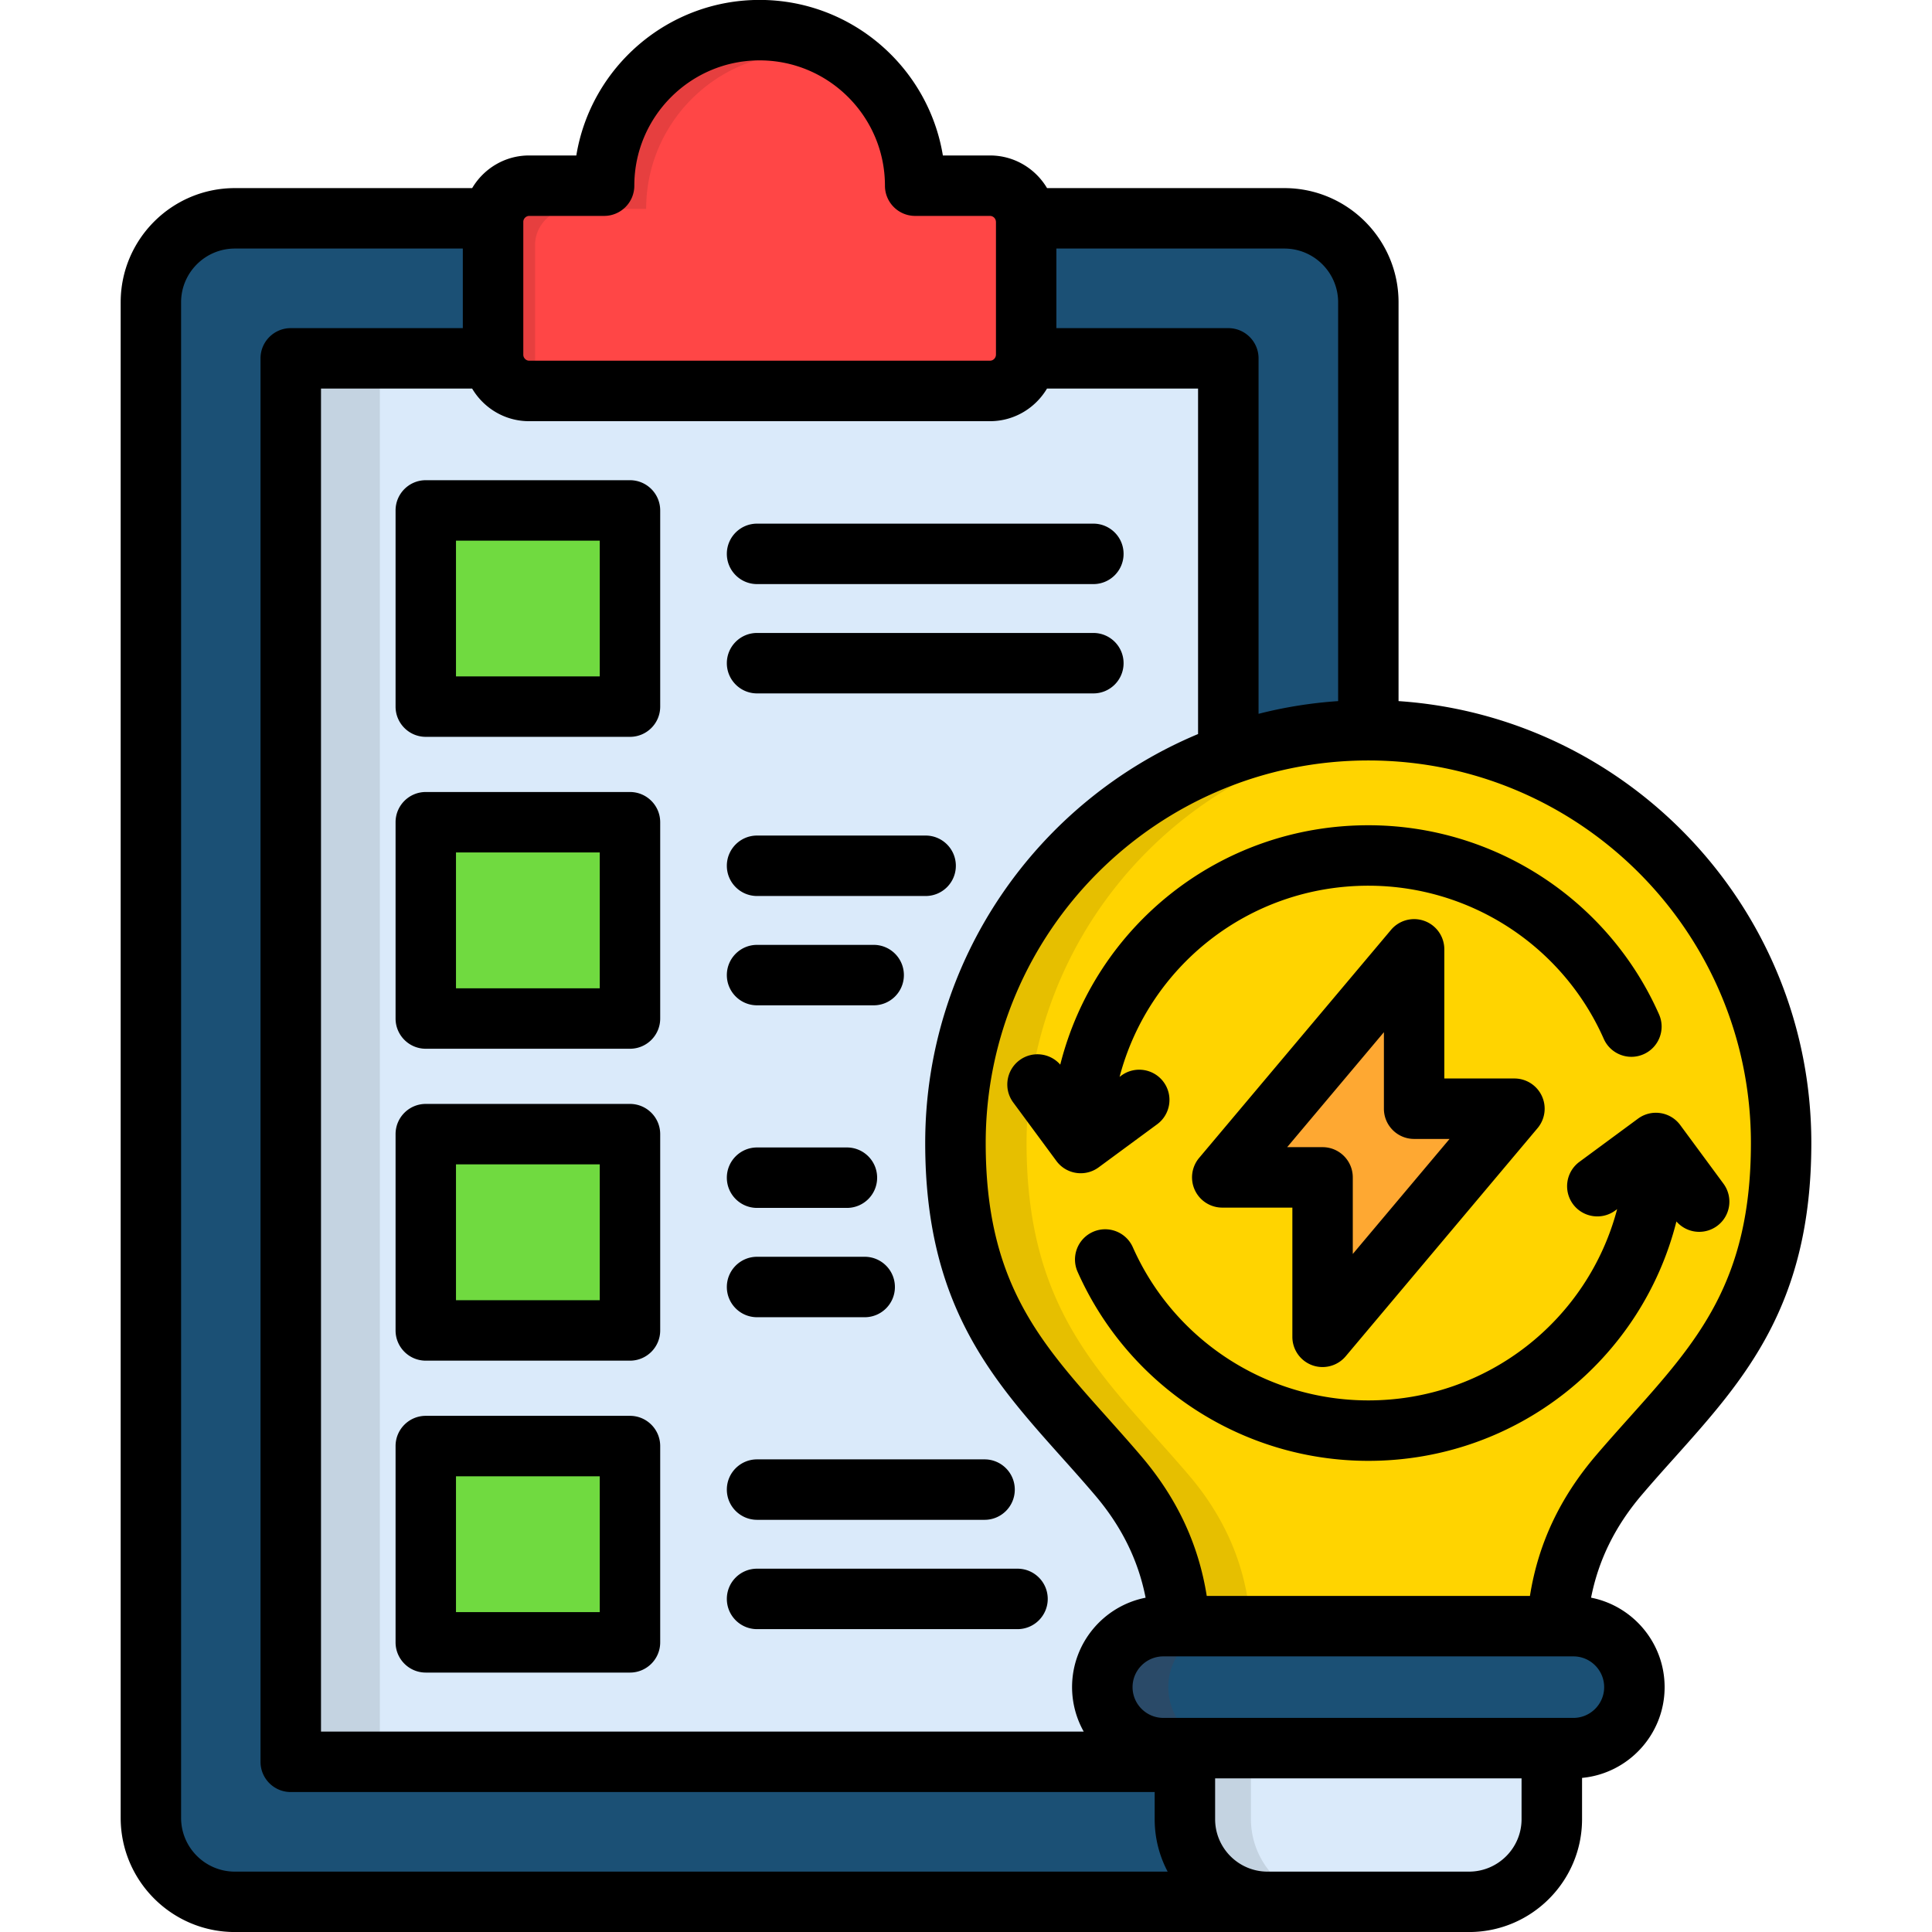
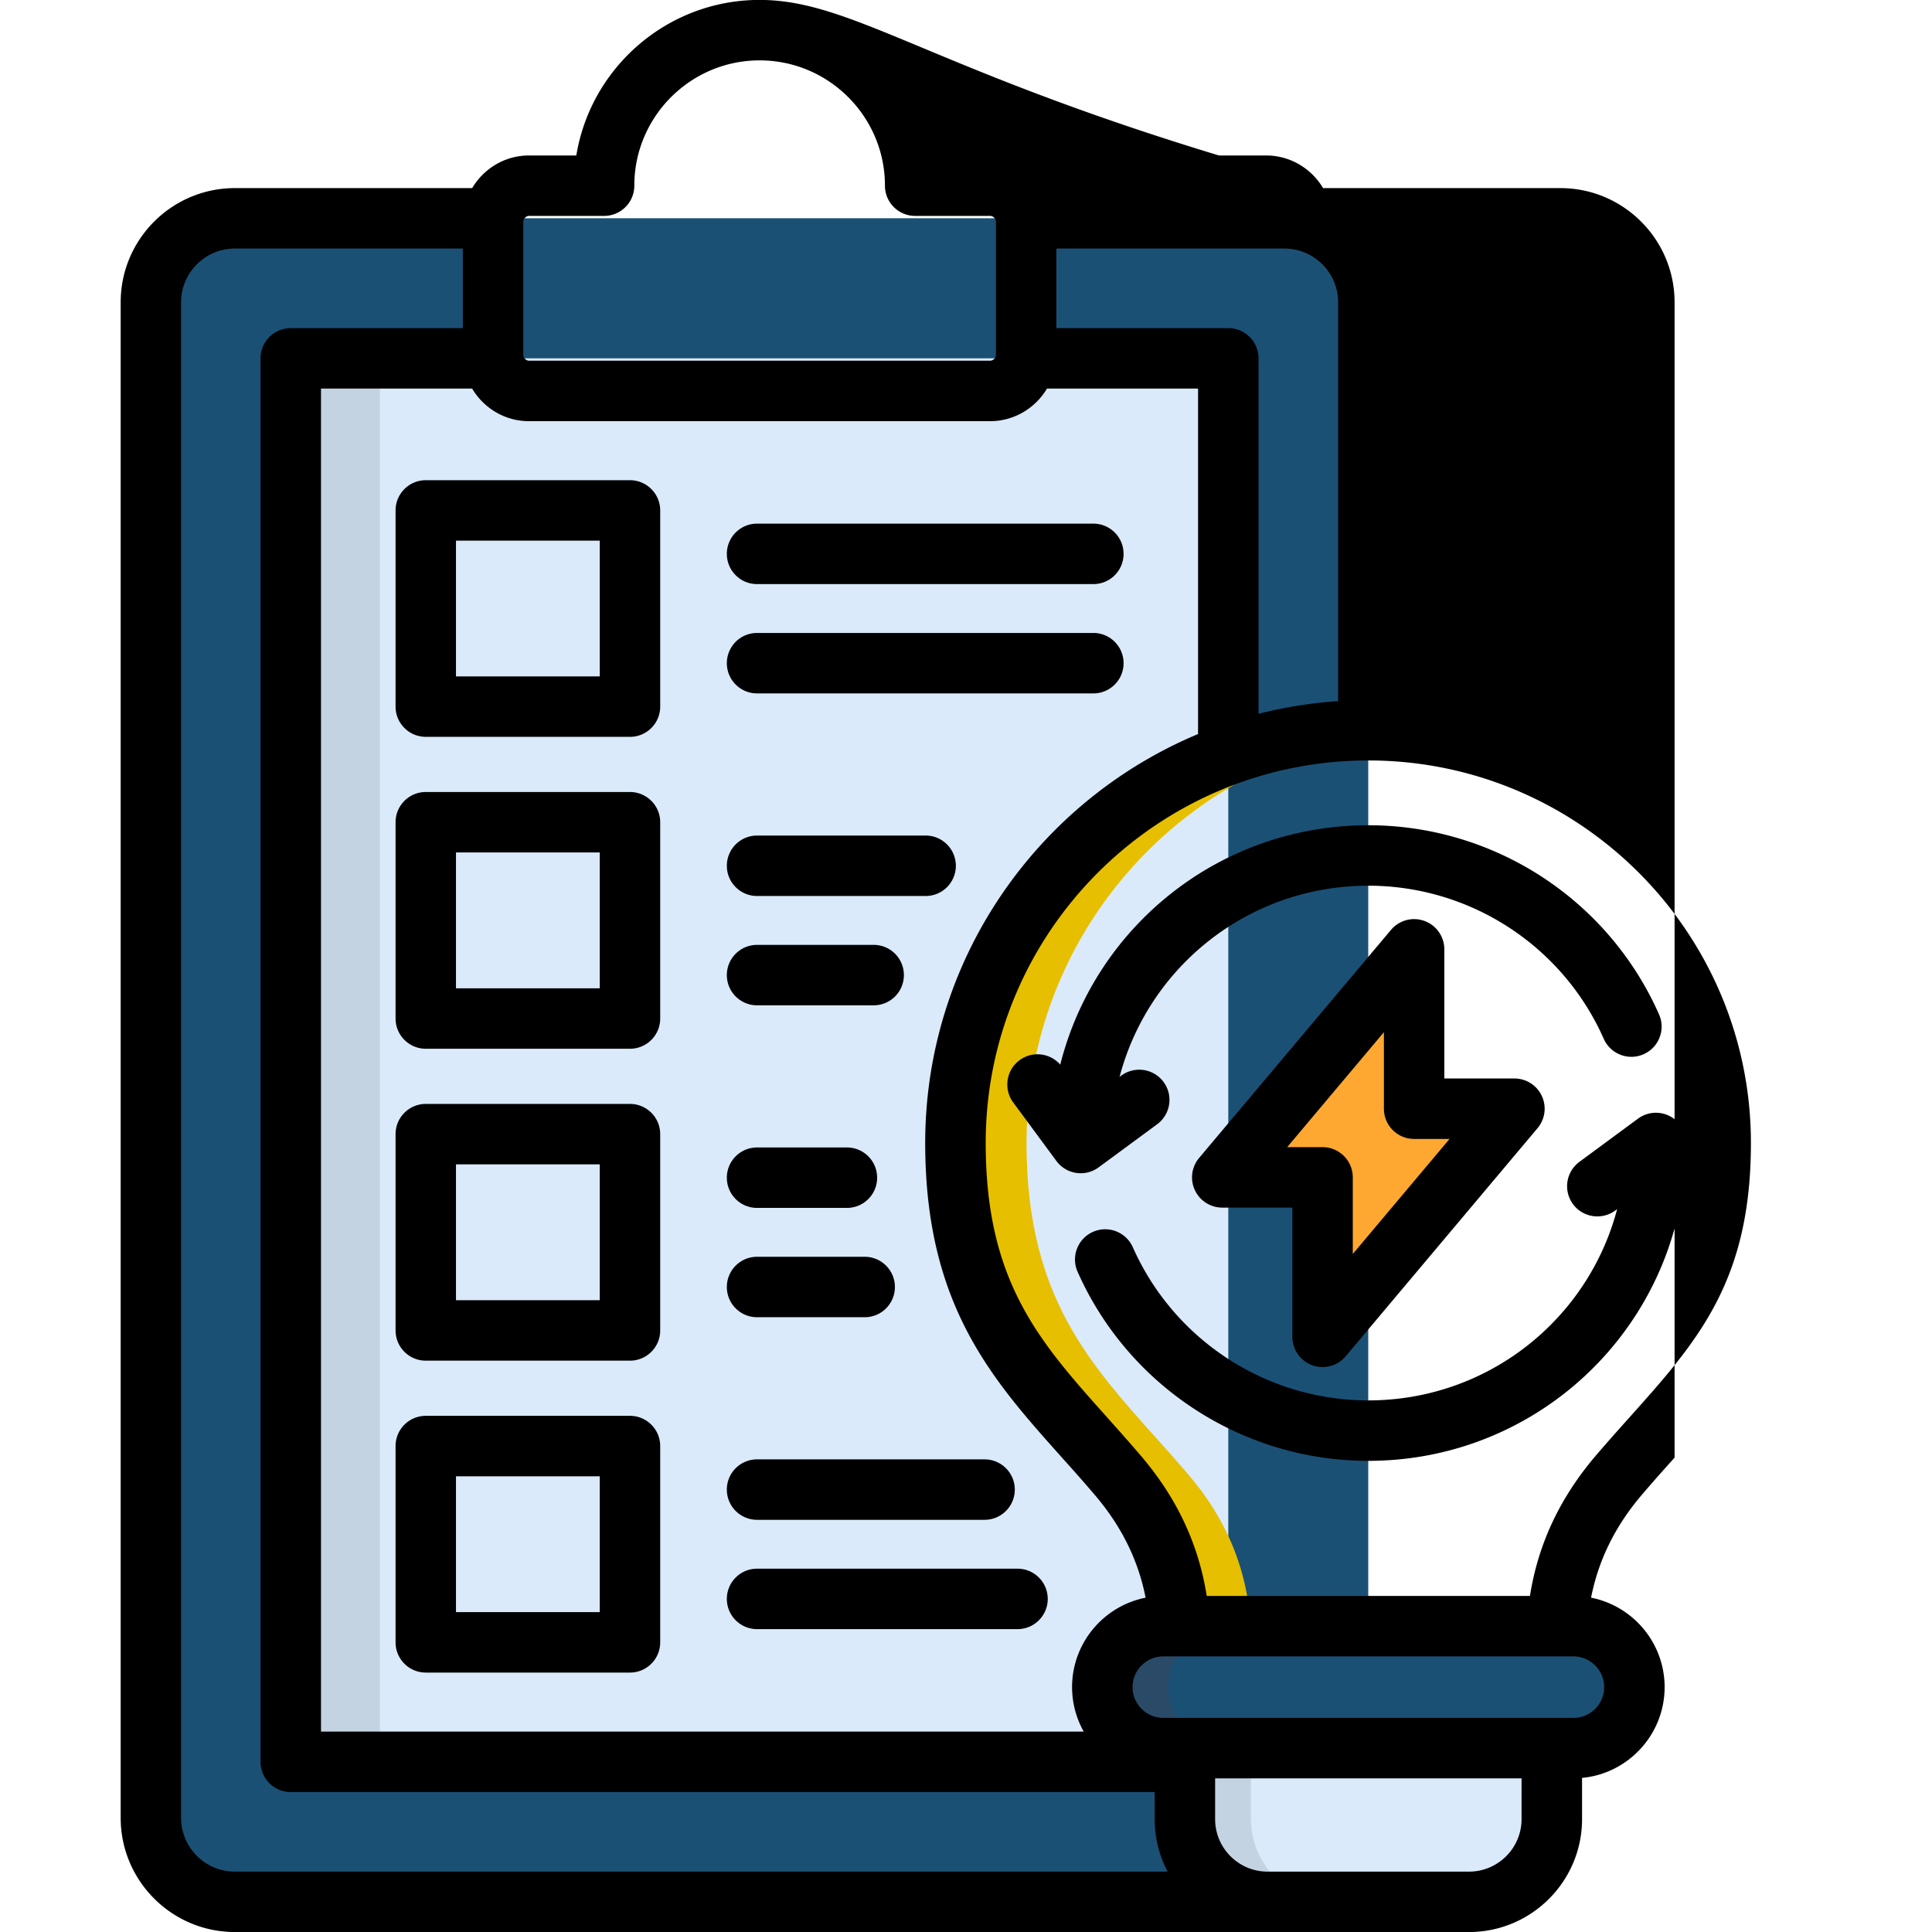
<svg xmlns="http://www.w3.org/2000/svg" version="1.1" width="512" height="512" x="0" y="0" viewBox="0 0 512 512" style="enable-background:new 0 0 512 512" xml:space="preserve" class="">
  <g>
    <g fill-rule="evenodd" clip-rule="evenodd">
      <path fill="#1B5075" d="M62.23 57.84h278.14c12.22 0 22.23 10.02 22.23 22.26v401.65c0 12.24-10.02 22.23-22.23 22.23H62.23c-12.24 0-22.26-9.99-22.26-22.23V80.1c0-12.24 10.02-22.26 22.26-22.26z" opacity="1" data-original="#1b5075" class="" />
      <path fill="#DAEAFA" d="M77.06 94.96h248.45V466.9H77.06z" opacity="1" data-original="#daeafa" class="" />
-       <path fill="#FF4646" d="M140.23 49.2h19.84c0-22.75 18.46-41.19 41.22-41.19 22.75 0 41.22 18.43 41.22 41.19h19.87c5.26 0 9.57 4.32 9.57 9.57v35.25c0 5.26-4.32 9.57-9.57 9.57H140.23c-5.28 0-9.58-4.32-9.58-9.57V58.78c.01-5.26 4.3-9.58 9.58-9.58z" opacity="1" data-original="#ff4646" class="" />
-       <path fill="#70DA40" d="M112.83 135.27h54.12v52h-54.12zM112.83 217.92h54.12v52h-54.12zM112.83 300.57h54.12v52h-54.12zM112.83 383.23h54.12v52h-54.12z" opacity="1" data-original="#70da40" />
      <path fill="#DAEAFA" d="M411.22 448.21h-97.21v33.87c0 12.05 9.85 21.9 21.9 21.9h53.38c12.08 0 21.93-9.85 21.93-21.9z" opacity="1" data-original="#daeafa" class="" />
-       <path fill="#FFD400" d="M362.6 193.51c-60.42 0-109.4 48.98-109.4 109.4 0 46.09 21.38 62.68 42.98 87.99 11.17 13.07 16.62 27.87 16.62 45.04h99.63c0-17.17 5.45-31.97 16.62-45.04 21.6-25.31 42.98-41.9 42.98-87.99 0-60.42-49-109.4-109.43-109.4z" opacity="1" data-original="#ffd400" class="" />
      <path fill="#1B5075" d="M416.97 463.27H308.26c-8.89 0-16.15-7.26-16.15-16.15 0-8.89 7.26-16.15 16.15-16.15h108.71c8.89 0 16.15 7.26 16.15 16.15 0 8.88-7.26 16.15-16.15 16.15z" opacity="1" data-original="#1b5075" class="" />
      <path fill="#FEA832" d="M374.74 251.57v42.26h26.6l-50.87 60.45v-42.26h-26.58z" opacity="1" data-original="#fea832" />
-       <path fill="#E63F3F" d="M141.8 94.96V64.94c0-2.81 1.24-5.34 3.16-7.1a9.562 9.562 0 0 1 6.41-2.48h19.87c0-22.75 18.46-41.22 41.22-41.22 4.93 0 9.66.88 14.06 2.48-6.96-5.42-15.71-8.61-25.23-8.61-22.75 0-41.22 18.43-41.22 41.19h-19.84c-4.95 0-9.08 3.82-9.55 8.64-.03.33-.03.63-.03.94v35.25c0 .3 0 .63.03.94.47 4.81 4.59 8.64 9.55 8.64h2.2a9.551 9.551 0 0 1-.63-3.41z" opacity="1" data-original="#e63f3f" />
      <path fill="#C4D3E1" d="M77.06 94.96h23.61V466.9H77.06z" opacity="1" data-original="#c4d3e1" class="" />
      <path fill="#E6BF00" d="M315.03 390.9c-21.6-25.31-42.98-41.9-42.98-87.99 0-1.95.05-3.88.16-5.81l-3.69-4.98c-2.59-3.55-1.84-8.53 1.71-11.12a7.55 7.55 0 0 1 4.35-1.54c6.55-29.96 25.37-55.33 50.93-70.57a108.185 108.185 0 0 1 37.09-13.76c3.11-.55 6.25-.96 9.44-1.21-3.11-.28-6.25-.41-9.44-.41-13.01 0-25.51 2.28-37.09 6.47-42.15 15.19-72.31 55.55-72.31 102.93 0 46.09 21.38 62.68 42.98 87.99 10.07 11.8 15.49 24.96 16.45 40.06h18.85c-.55-8.56-2.53-16.51-5.97-23.91-2.64-5.66-6.1-11.03-10.48-16.15z" opacity="1" data-original="#e6bf00" class="" />
      <path fill="#2A4A68" d="M314.01 458.15c-2.72-2.89-4.4-6.77-4.4-11.03 0-4.32 1.73-8.25 4.51-11.17 2.89-3 6.93-4.93 11.39-4.98h-17.25c-8.89 0-16.15 7.26-16.15 16.15s7.26 16.15 16.15 16.15h17.25c-4.51-.06-8.61-2.04-11.5-5.12z" opacity="1" data-original="#2a4a68" />
      <path fill="#C4D3E1" d="M325.51 463.27h-11.5v18.82c0 12.02 9.8 21.85 21.79 21.9h17.64c-2.26 0-4.46-.33-6.52-.99-8.89-2.78-15.41-11.12-15.41-20.91v-18.82h-5.72z" opacity="1" data-original="#c4d3e1" class="" />
    </g>
-     <path d="M166.95 127.26h-54.11c-4.42 0-8.01 3.58-8.01 8.01v51.99c0 4.42 3.58 8.01 8.01 8.01h54.11c4.42 0 8.01-3.58 8.01-8.01v-51.99c0-4.42-3.59-8.01-8.01-8.01zm-8.01 51.99h-38.1v-35.97h38.1zm8.01 30.64h-54.11c-4.42 0-8.01 3.58-8.01 8.01v52.02c0 4.42 3.58 8.01 8.01 8.01h54.11c4.42 0 8.01-3.58 8.01-8.01V217.9c0-4.42-3.59-8.01-8.01-8.01zm-8.01 52.02h-38.1v-36h38.1zm8.01 30.64h-54.11c-4.42 0-8.01 3.58-8.01 8.01v52.02c0 4.42 3.58 8.01 8.01 8.01h54.11c4.42 0 8.01-3.58 8.01-8.01v-52.02c0-4.42-3.59-8.01-8.01-8.01zm-8.01 52.02h-38.1v-36h38.1zm8.01 30.64h-54.11c-4.42 0-8.01 3.58-8.01 8.01v52.02c0 4.42 3.58 8.01 8.01 8.01h54.11c4.42 0 8.01-3.58 8.01-8.01v-52.02c0-4.42-3.59-8.01-8.01-8.01zm-8.01 52.02h-38.1v-36h38.1zm33.68-280.45c0-4.42 3.58-8.01 8.01-8.01h89.12c4.42 0 8.01 3.58 8.01 8.01s-3.58 8.01-8.01 8.01h-89.12c-4.43 0-8.01-3.59-8.01-8.01zm0 28.97c0-4.42 3.58-8.01 8.01-8.01h89.12c4.42 0 8.01 3.58 8.01 8.01s-3.58 8.01-8.01 8.01h-89.12c-4.43 0-8.01-3.59-8.01-8.01zm0 53.69c0-4.42 3.58-8.01 8.01-8.01h44.67c4.42 0 8.01 3.58 8.01 8.01s-3.58 8.01-8.01 8.01h-44.67c-4.43 0-8.01-3.59-8.01-8.01zm0 28.97c0-4.42 3.58-8.01 8.01-8.01h30.9c4.42 0 8.01 3.58 8.01 8.01s-3.58 8.01-8.01 8.01h-30.9c-4.43 0-8.01-3.59-8.01-8.01zm0 53.69c0-4.42 3.58-8.01 8.01-8.01h23.81c4.42 0 8.01 3.58 8.01 8.01s-3.58 8.01-8.01 8.01h-23.81c-4.43 0-8.01-3.59-8.01-8.01zm0 28.97c0-4.42 3.58-8.01 8.01-8.01h28.52c4.42 0 8.01 3.58 8.01 8.01s-3.58 8.01-8.01 8.01h-28.52c-4.43 0-8.01-3.59-8.01-8.01zm0 53.69c0-4.42 3.58-8.01 8.01-8.01h60.29c4.42 0 8.01 3.58 8.01 8.01s-3.58 8.01-8.01 8.01h-60.29c-4.43-.01-8.01-3.59-8.01-8.01zm85.04 28.97c0 4.42-3.58 8.01-8.01 8.01h-69.02c-4.42 0-8.01-3.58-8.01-8.01s3.58-8.01 8.01-8.01h69.02c4.42 0 8.01 3.58 8.01 8.01zm166.12-37.44c18.64-20.83 36.24-40.5 36.24-83.37 0-62.04-48.38-112.99-109.39-117.12V80.11c0-16.69-13.57-30.26-30.26-30.26h-62.89c-3.07-5.17-8.69-8.65-15.12-8.65h-12.49C246.03 17.85 225.71-.02 201.3-.02s-44.74 17.87-48.57 41.22h-12.51c-6.42 0-12.03 3.48-15.09 8.65H62.24c-16.69 0-30.26 13.57-30.26 30.26v401.64c0 16.69 13.57 30.26 30.26 30.26h327.07c16.51 0 29.95-13.42 29.95-29.92v-10.93c12.26-1.15 21.88-11.5 21.88-24.05 0-11.73-8.4-21.53-19.49-23.71 1.97-10.01 6.41-19.01 13.49-27.3 2.88-3.38 5.8-6.65 8.64-9.81zM354.62 80.11V185.8c-7.23.49-14.28 1.63-21.09 3.37v-94.2c0-4.42-3.58-8.01-8.01-8.01h-45.57V65.87h60.42c7.86 0 14.25 6.39 14.25 14.24zM287.2 458.89H85.07V102.97h40.05c3.06 5.17 8.67 8.65 15.09 8.65h122.14c6.43 0 12.05-3.48 15.12-8.65h40.03v91.56c-42.42 17.72-72.31 59.62-72.31 108.38 0 42.84 17.58 62.5 36.2 83.32 2.85 3.18 5.79 6.47 8.69 9.88 7.09 8.29 11.55 17.28 13.52 27.3-11.1 2.18-19.49 11.98-19.49 23.71.01 4.27 1.13 8.28 3.09 11.77zM140.22 57.22h19.87c4.42 0 8.01-3.58 8.01-8.01C168.1 30.9 183 16 201.31 16s33.21 14.9 33.21 33.21c0 4.42 3.58 8.01 8.01 8.01h19.84c.79 0 1.46.63 1.55 1.4 0 .04.01.08.01.12 0 .02.01.03.01.05v35.23c0 .02 0 .03-.01.05 0 .04-.01.08-.01.12-.09.77-.76 1.4-1.55 1.4H140.22c-.82 0-1.54-.74-1.54-1.57V58.79c-.01-.83.72-1.57 1.54-1.57zM47.99 481.75V80.11c0-7.85 6.39-14.24 14.24-14.24h60.42v21.09h-45.6c-4.42 0-8.01 3.59-8.01 8.01V466.9c0 4.42 3.58 8.01 8.01 8.01H306v7.19c0 5.02 1.25 9.75 3.44 13.9H62.24c-7.86 0-14.25-6.39-14.25-14.25zM389.3 496h-53.38c-7.67 0-13.9-6.24-13.9-13.9v-10.81h81.21v10.81c0 7.66-6.25 13.9-13.93 13.9zm35.82-48.89c0 4.49-3.66 8.15-8.15 8.15H308.29c-4.49 0-8.15-3.66-8.15-8.15s3.66-8.15 8.15-8.15h108.69c4.48 0 8.14 3.66 8.14 8.15zm-2.17-61.41c-9.56 11.2-15.32 23.45-17.5 37.24H319.8c-2.19-13.8-7.95-26.05-17.53-37.24-3.02-3.54-6.03-6.9-8.93-10.15-17.95-20.07-32.12-35.92-32.12-72.64 0-55.9 45.49-101.38 101.41-101.38 55.9 0 101.38 45.48 101.38 101.38 0 36.75-14.19 52.61-32.16 72.69-2.9 3.24-5.89 6.58-8.9 10.1zm-75.2-23.9c.9.33 1.82.48 2.74.48 2.32 0 4.58-1.01 6.13-2.85l50.85-60.46c2-2.38 2.45-5.71 1.13-8.53a8.015 8.015 0 0 0-7.26-4.63h-18.58v-34.23a8.003 8.003 0 0 0-14.13-5.15l-50.85 60.43a8.015 8.015 0 0 0 6.13 13.17h18.58v34.26a8 8 0 0 0 5.26 7.51zm-6.64-57.79 25.64-30.47v20.28c0 4.42 3.58 8.01 8.01 8.01h9.39l-25.65 30.49v-20.3c0-4.42-3.58-8.01-8.01-8.01zm113.94 20.88a8.012 8.012 0 0 1-4.75 1.56c-2.25 0-4.47-.96-6.03-2.75-9.25 36.67-42.35 63.44-81.65 63.44-33.3 0-63.54-19.67-77.05-50.11a8.018 8.018 0 0 1 4.07-10.57c4.05-1.79 8.77.03 10.57 4.07 10.94 24.66 35.44 40.59 62.41 40.59 31.58 0 58.22-21.35 65.94-50.69l-.5.37c-3.56 2.62-8.57 1.86-11.2-1.69a8.015 8.015 0 0 1 1.69-11.2l15.53-11.45c3.56-2.63 8.57-1.87 11.2 1.69l11.45 15.53c2.64 3.58 1.88 8.59-1.68 11.21zm-168.64-13.97c-2.46 0-4.88-1.12-6.45-3.25l-11.45-15.51c-2.63-3.56-1.87-8.57 1.68-11.2 3.38-2.5 8.07-1.93 10.79 1.18 9.23-36.67 42.3-63.44 81.65-63.44 33.33 0 63.56 19.67 77.03 50.12 1.79 4.04-.04 8.77-4.09 10.56-4.04 1.79-8.77-.04-10.56-4.08-10.9-24.65-35.39-40.58-62.38-40.58-31.61 0-58.21 21.33-65.93 50.66l.46-.34c3.56-2.62 8.57-1.86 11.2 1.7 2.62 3.56 1.86 8.57-1.7 11.2l-15.51 11.42a7.983 7.983 0 0 1-4.74 1.56z" fill="#000000" opacity="1" data-original="#000000" class="" />
+     <path d="M166.95 127.26h-54.11c-4.42 0-8.01 3.58-8.01 8.01v51.99c0 4.42 3.58 8.01 8.01 8.01h54.11c4.42 0 8.01-3.58 8.01-8.01v-51.99c0-4.42-3.59-8.01-8.01-8.01zm-8.01 51.99h-38.1v-35.97h38.1zm8.01 30.64h-54.11c-4.42 0-8.01 3.58-8.01 8.01v52.02c0 4.42 3.58 8.01 8.01 8.01h54.11c4.42 0 8.01-3.58 8.01-8.01V217.9c0-4.42-3.59-8.01-8.01-8.01zm-8.01 52.02h-38.1v-36h38.1zm8.01 30.64h-54.11c-4.42 0-8.01 3.58-8.01 8.01v52.02c0 4.42 3.58 8.01 8.01 8.01h54.11c4.42 0 8.01-3.58 8.01-8.01v-52.02c0-4.42-3.59-8.01-8.01-8.01zm-8.01 52.02h-38.1v-36h38.1zm8.01 30.64h-54.11c-4.42 0-8.01 3.58-8.01 8.01v52.02c0 4.42 3.58 8.01 8.01 8.01h54.11c4.42 0 8.01-3.58 8.01-8.01v-52.02c0-4.42-3.59-8.01-8.01-8.01zm-8.01 52.02h-38.1v-36h38.1zm33.68-280.45c0-4.42 3.58-8.01 8.01-8.01h89.12c4.42 0 8.01 3.58 8.01 8.01s-3.58 8.01-8.01 8.01h-89.12c-4.43 0-8.01-3.59-8.01-8.01zm0 28.97c0-4.42 3.58-8.01 8.01-8.01h89.12c4.42 0 8.01 3.58 8.01 8.01s-3.58 8.01-8.01 8.01h-89.12c-4.43 0-8.01-3.59-8.01-8.01zm0 53.69c0-4.42 3.58-8.01 8.01-8.01h44.67c4.42 0 8.01 3.58 8.01 8.01s-3.58 8.01-8.01 8.01h-44.67c-4.43 0-8.01-3.59-8.01-8.01zm0 28.97c0-4.42 3.58-8.01 8.01-8.01h30.9c4.42 0 8.01 3.58 8.01 8.01s-3.58 8.01-8.01 8.01h-30.9c-4.43 0-8.01-3.59-8.01-8.01zm0 53.69c0-4.42 3.58-8.01 8.01-8.01h23.81c4.42 0 8.01 3.58 8.01 8.01s-3.58 8.01-8.01 8.01h-23.81c-4.43 0-8.01-3.59-8.01-8.01zm0 28.97c0-4.42 3.58-8.01 8.01-8.01h28.52c4.42 0 8.01 3.58 8.01 8.01s-3.58 8.01-8.01 8.01h-28.52c-4.43 0-8.01-3.59-8.01-8.01zm0 53.69c0-4.42 3.58-8.01 8.01-8.01h60.29c4.42 0 8.01 3.58 8.01 8.01s-3.58 8.01-8.01 8.01h-60.29c-4.43-.01-8.01-3.59-8.01-8.01zm85.04 28.97c0 4.42-3.58 8.01-8.01 8.01h-69.02c-4.42 0-8.01-3.58-8.01-8.01s3.58-8.01 8.01-8.01h69.02c4.42 0 8.01 3.58 8.01 8.01zm166.12-37.44V80.11c0-16.69-13.57-30.26-30.26-30.26h-62.89c-3.07-5.17-8.69-8.65-15.12-8.65h-12.49C246.03 17.85 225.71-.02 201.3-.02s-44.74 17.87-48.57 41.22h-12.51c-6.42 0-12.03 3.48-15.09 8.65H62.24c-16.69 0-30.26 13.57-30.26 30.26v401.64c0 16.69 13.57 30.26 30.26 30.26h327.07c16.51 0 29.95-13.42 29.95-29.92v-10.93c12.26-1.15 21.88-11.5 21.88-24.05 0-11.73-8.4-21.53-19.49-23.71 1.97-10.01 6.41-19.01 13.49-27.3 2.88-3.38 5.8-6.65 8.64-9.81zM354.62 80.11V185.8c-7.23.49-14.28 1.63-21.09 3.37v-94.2c0-4.42-3.58-8.01-8.01-8.01h-45.57V65.87h60.42c7.86 0 14.25 6.39 14.25 14.24zM287.2 458.89H85.07V102.97h40.05c3.06 5.17 8.67 8.65 15.09 8.65h122.14c6.43 0 12.05-3.48 15.12-8.65h40.03v91.56c-42.42 17.72-72.31 59.62-72.31 108.38 0 42.84 17.58 62.5 36.2 83.32 2.85 3.18 5.79 6.47 8.69 9.88 7.09 8.29 11.55 17.28 13.52 27.3-11.1 2.18-19.49 11.98-19.49 23.71.01 4.27 1.13 8.28 3.09 11.77zM140.22 57.22h19.87c4.42 0 8.01-3.58 8.01-8.01C168.1 30.9 183 16 201.31 16s33.21 14.9 33.21 33.21c0 4.42 3.58 8.01 8.01 8.01h19.84c.79 0 1.46.63 1.55 1.4 0 .04.01.08.01.12 0 .02.01.03.01.05v35.23c0 .02 0 .03-.01.05 0 .04-.01.08-.01.12-.09.77-.76 1.4-1.55 1.4H140.22c-.82 0-1.54-.74-1.54-1.57V58.79c-.01-.83.72-1.57 1.54-1.57zM47.99 481.75V80.11c0-7.85 6.39-14.24 14.24-14.24h60.42v21.09h-45.6c-4.42 0-8.01 3.59-8.01 8.01V466.9c0 4.42 3.58 8.01 8.01 8.01H306v7.19c0 5.02 1.25 9.75 3.44 13.9H62.24c-7.86 0-14.25-6.39-14.25-14.25zM389.3 496h-53.38c-7.67 0-13.9-6.24-13.9-13.9v-10.81h81.21v10.81c0 7.66-6.25 13.9-13.93 13.9zm35.82-48.89c0 4.49-3.66 8.15-8.15 8.15H308.29c-4.49 0-8.15-3.66-8.15-8.15s3.66-8.15 8.15-8.15h108.69c4.48 0 8.14 3.66 8.14 8.15zm-2.17-61.41c-9.56 11.2-15.32 23.45-17.5 37.24H319.8c-2.19-13.8-7.95-26.05-17.53-37.24-3.02-3.54-6.03-6.9-8.93-10.15-17.95-20.07-32.12-35.92-32.12-72.64 0-55.9 45.49-101.38 101.41-101.38 55.9 0 101.38 45.48 101.38 101.38 0 36.75-14.19 52.61-32.16 72.69-2.9 3.24-5.89 6.58-8.9 10.1zm-75.2-23.9c.9.33 1.82.48 2.74.48 2.32 0 4.58-1.01 6.13-2.85l50.85-60.46c2-2.38 2.45-5.71 1.13-8.53a8.015 8.015 0 0 0-7.26-4.63h-18.58v-34.23a8.003 8.003 0 0 0-14.13-5.15l-50.85 60.43a8.015 8.015 0 0 0 6.13 13.17h18.58v34.26a8 8 0 0 0 5.26 7.51zm-6.64-57.79 25.64-30.47v20.28c0 4.42 3.58 8.01 8.01 8.01h9.39l-25.65 30.49v-20.3c0-4.42-3.58-8.01-8.01-8.01zm113.94 20.88a8.012 8.012 0 0 1-4.75 1.56c-2.25 0-4.47-.96-6.03-2.75-9.25 36.67-42.35 63.44-81.65 63.44-33.3 0-63.54-19.67-77.05-50.11a8.018 8.018 0 0 1 4.07-10.57c4.05-1.79 8.77.03 10.57 4.07 10.94 24.66 35.44 40.59 62.41 40.59 31.58 0 58.22-21.35 65.94-50.69l-.5.37c-3.56 2.62-8.57 1.86-11.2-1.69a8.015 8.015 0 0 1 1.69-11.2l15.53-11.45c3.56-2.63 8.57-1.87 11.2 1.69l11.45 15.53c2.64 3.58 1.88 8.59-1.68 11.21zm-168.64-13.97c-2.46 0-4.88-1.12-6.45-3.25l-11.45-15.51c-2.63-3.56-1.87-8.57 1.68-11.2 3.38-2.5 8.07-1.93 10.79 1.18 9.23-36.67 42.3-63.44 81.65-63.44 33.33 0 63.56 19.67 77.03 50.12 1.79 4.04-.04 8.77-4.09 10.56-4.04 1.79-8.77-.04-10.56-4.08-10.9-24.65-35.39-40.58-62.38-40.58-31.61 0-58.21 21.33-65.93 50.66l.46-.34c3.56-2.62 8.57-1.86 11.2 1.7 2.62 3.56 1.86 8.57-1.7 11.2l-15.51 11.42a7.983 7.983 0 0 1-4.74 1.56z" fill="#000000" opacity="1" data-original="#000000" class="" />
  </g>
</svg>